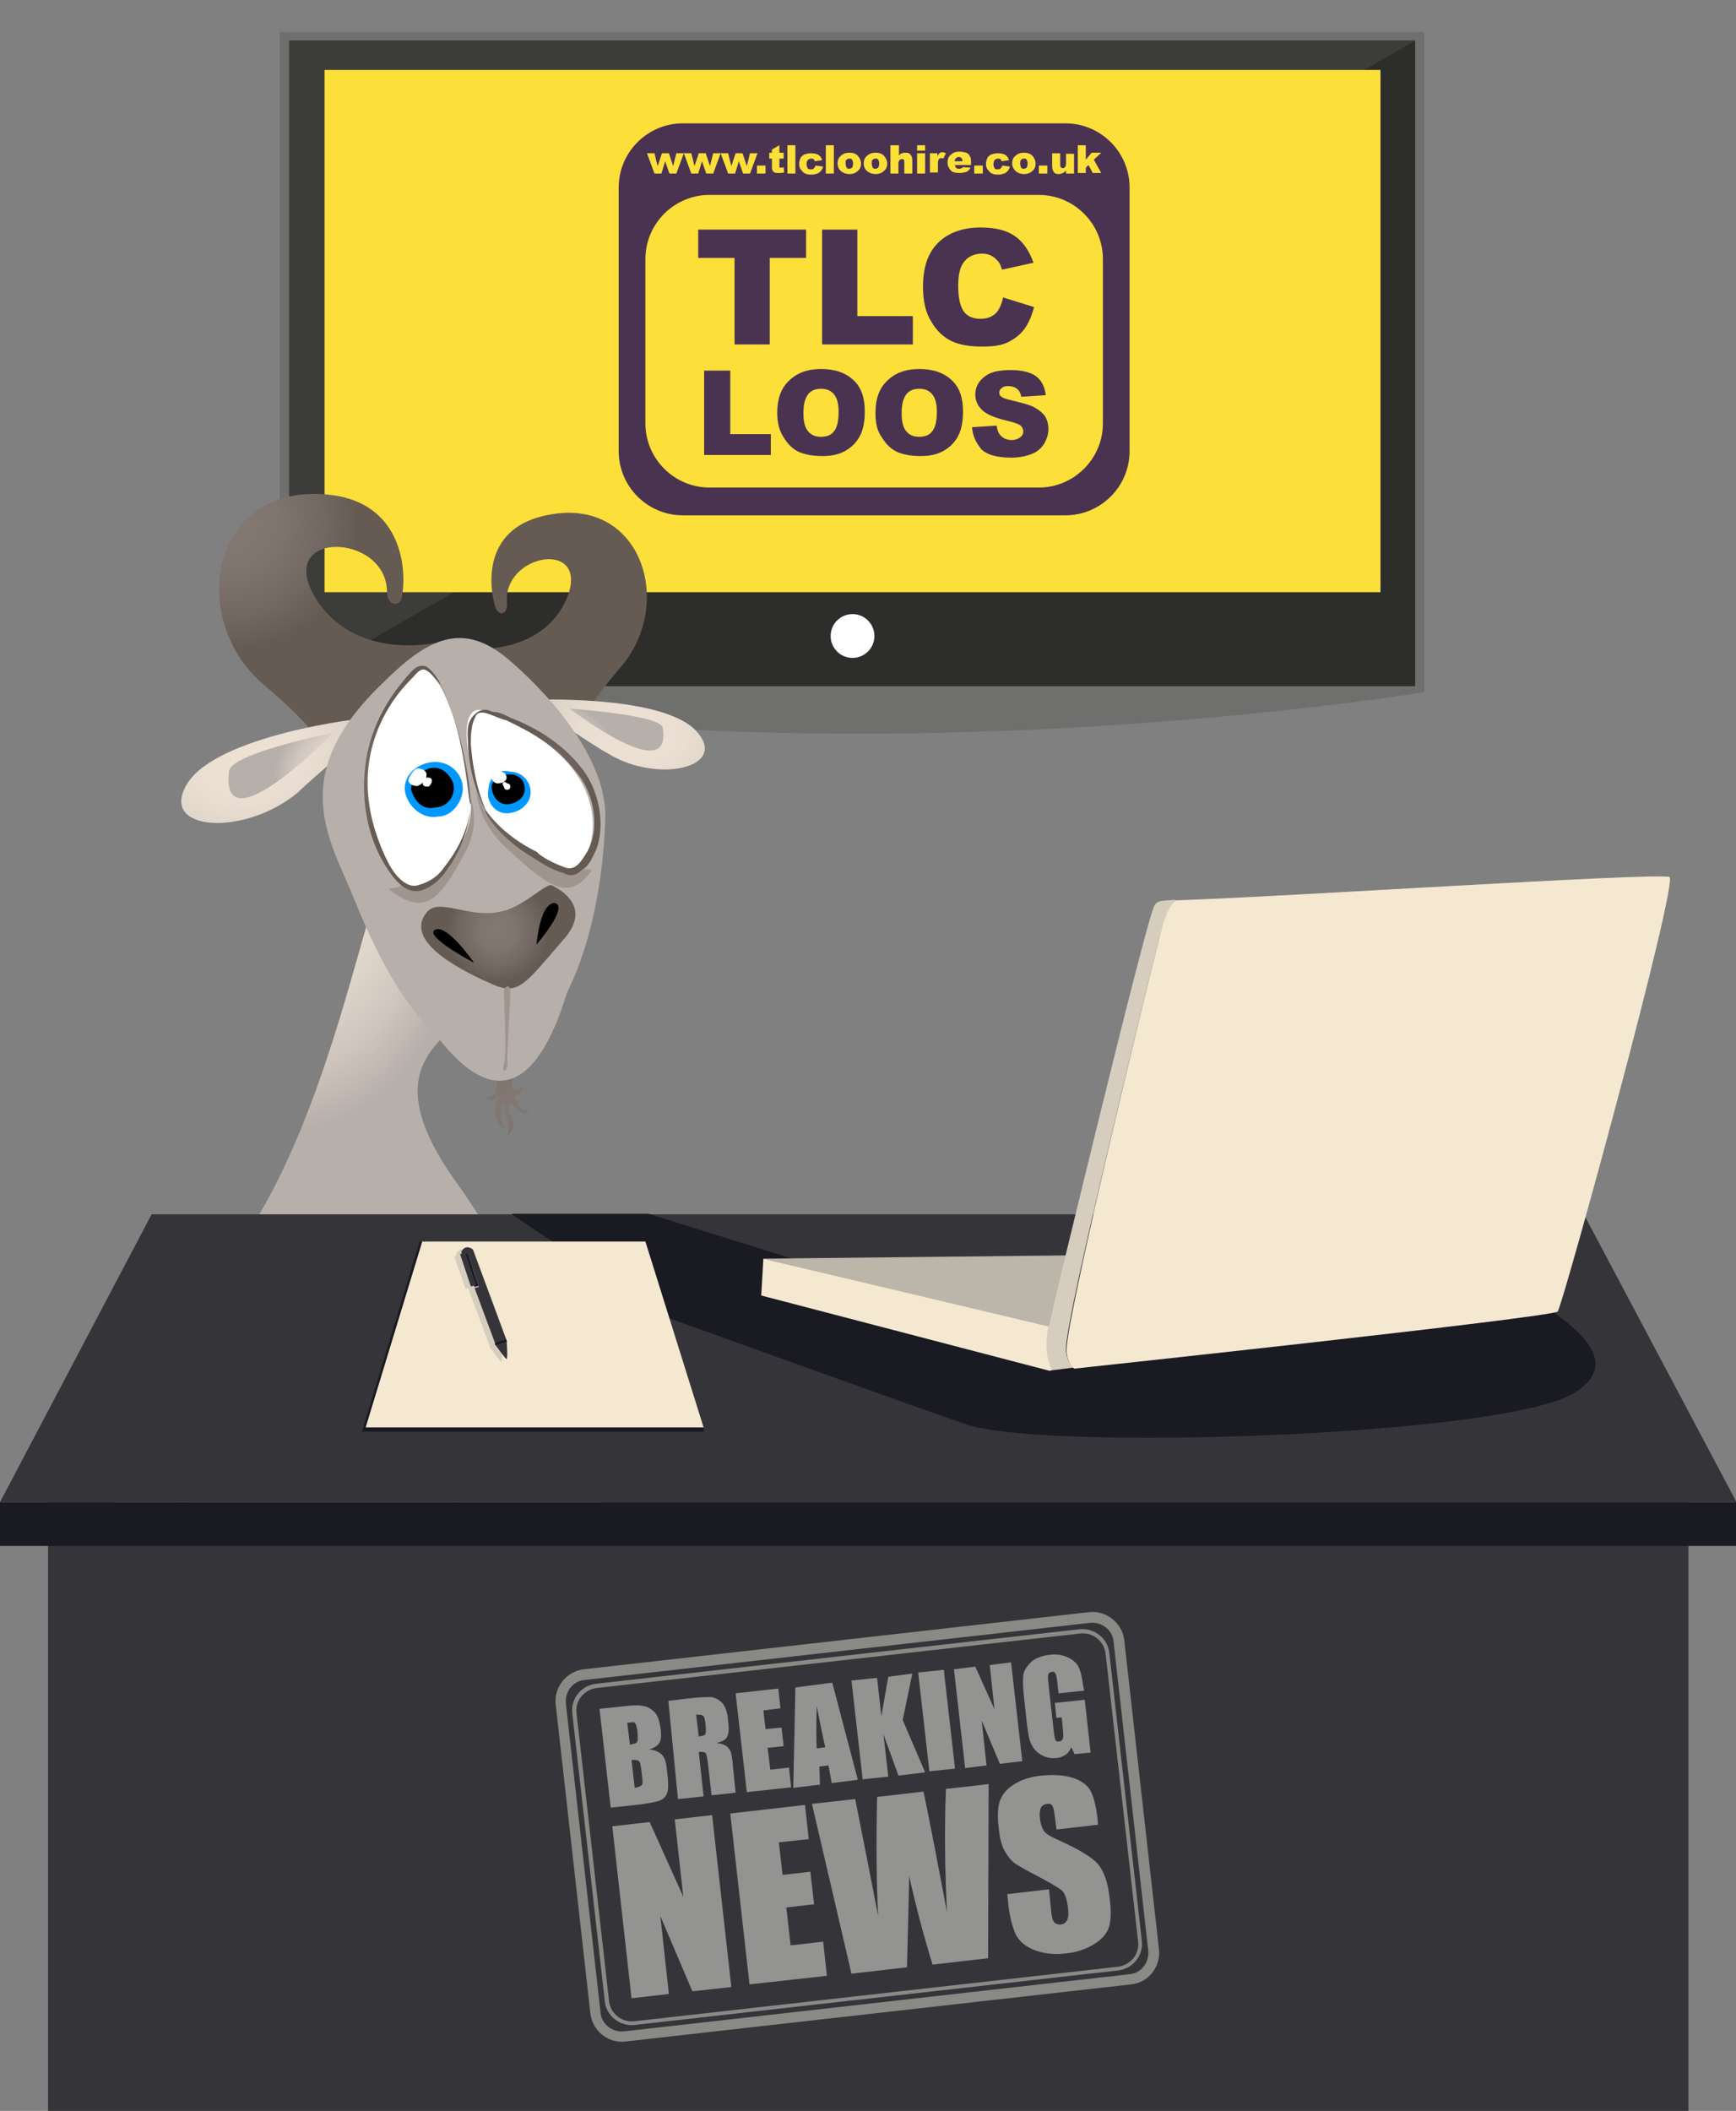
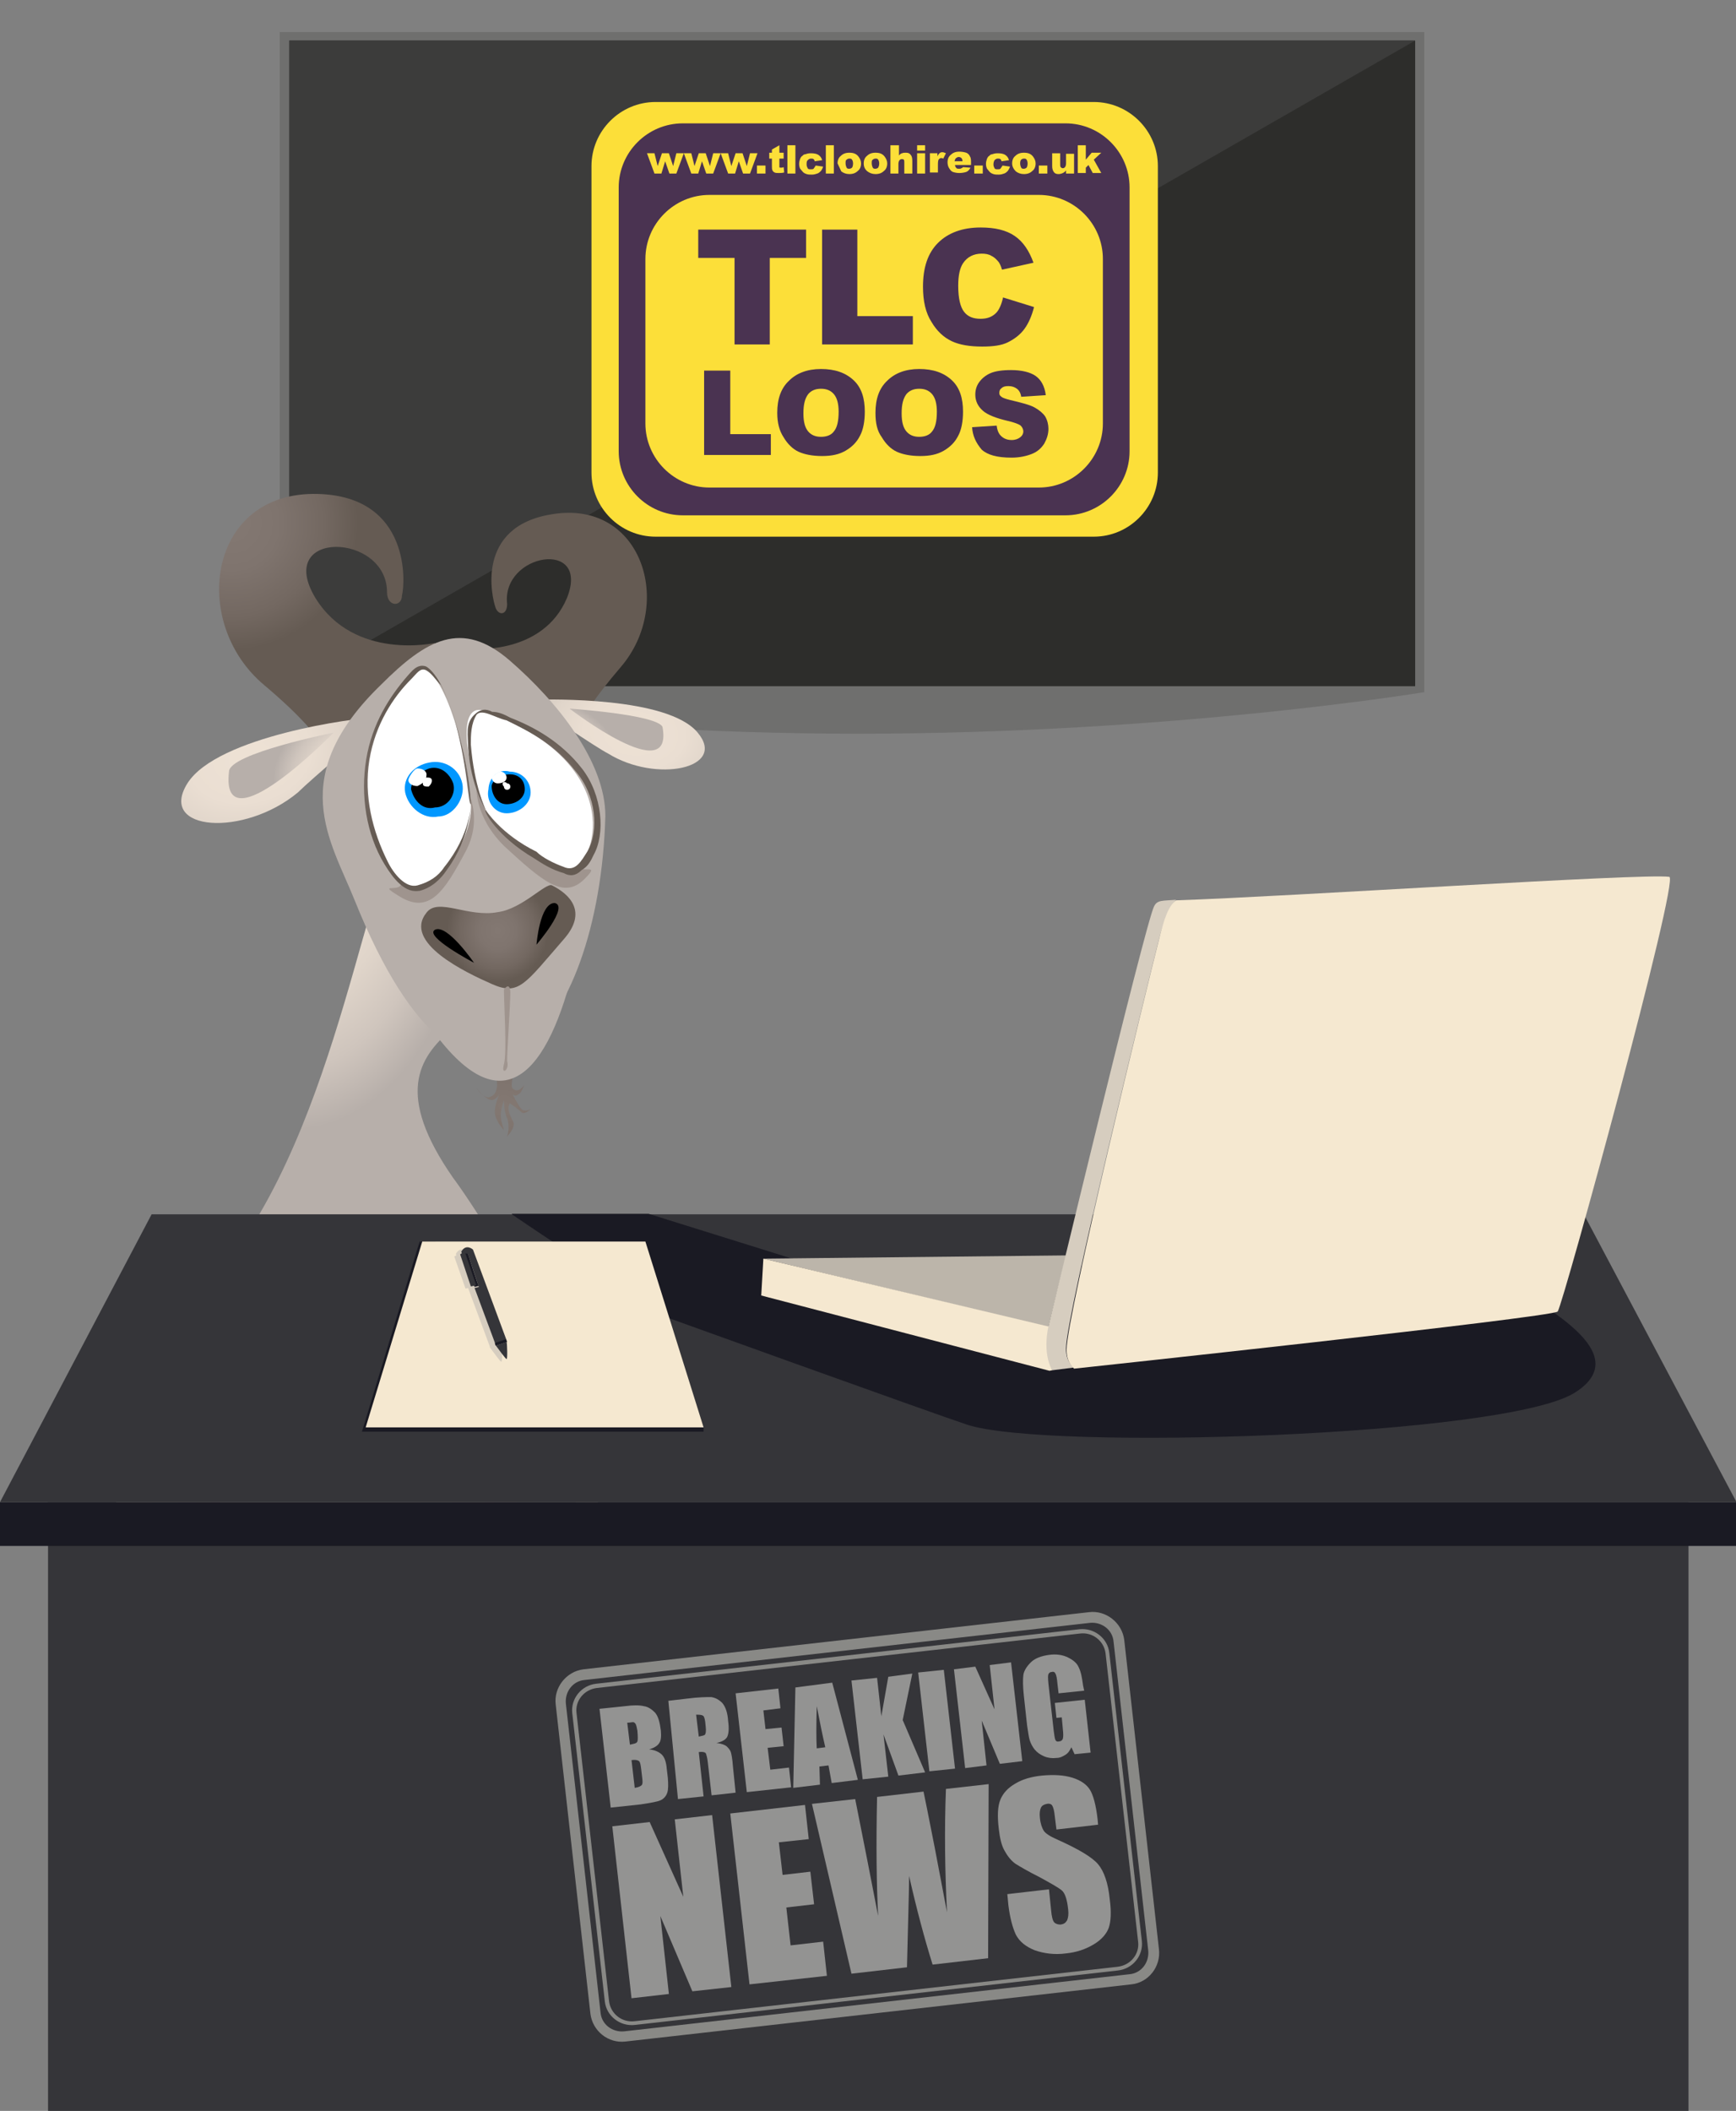
<svg xmlns="http://www.w3.org/2000/svg" version="1.1" id="Layer_1" x="0px" y="0px" viewBox="159.4 126 325.2 395.3" style="enable-background:new 159.4 126 325.2 395.3;" xml:space="preserve">
  <rect x="159.4" y="126" width="325.2" height="395.3" fill="#808080" stroke="none" />
  <style type="text/css">
	.st0{fill:#6F6F6E;}
	.st1{fill:#2D2D2B;}
	.st2{fill:#3C3C3B;}
	.st3{fill:#FCDF38;}
	.st4{fill:#FFFFFF;}
	.st5{fill:url(#SVGID_1_);}
	.st6{fill:url(#SVGID_2_);}
	.st7{fill:url(#SVGID_3_);}
	.st8{fill:url(#SVGID_4_);}
	.st9{fill:url(#SVGID_5_);}
	.st10{fill:url(#SVGID_6_);}
	.st11{fill:url(#SVGID_7_);}
	.st12{fill:url(#SVGID_8_);}
	.st13{fill:#9F948E;}
	.st14{fill:url(#SVGID_9_);}
	.st15{fill:url(#SVGID_10_);}
	.st16{fill:url(#SVGID_11_);}
	.st17{fill:url(#SVGID_12_);}
	.st18{fill:url(#SVGID_13_);}
	.st19{fill:url(#SVGID_14_);}
	.st20{fill:url(#SVGID_15_);}
	.st21{fill:url(#SVGID_16_);}
	.st22{fill:url(#SVGID_17_);}
	.st23{fill:url(#SVGID_18_);}
	.st24{fill:url(#SVGID_19_);}
	.st25{fill:url(#SVGID_20_);}
	.st26{fill:url(#SVGID_21_);}
	.st27{fill:url(#SVGID_22_);}
	.st28{fill:url(#SVGID_23_);}
	.st29{fill:url(#SVGID_24_);}
	.st30{fill:url(#SVGID_25_);}
	.st31{fill:none;}
	.st32{fill:url(#SVGID_26_);}
	.st33{fill:url(#SVGID_27_);}
	.st34{fill:url(#SVGID_28_);}
	.st35{fill:#0097FF;}
	.st36{fill:#353539;}
	.st37{fill:#1A1A23;}
	.st38{fill:#BCB5AA;}
	.st39{fill:#F5E8D0;}
	.st40{fill:#D6CDBF;}
	.st41{fill:#FCDF39;}
	.st42{fill:#4A3351;}
	.st43{fill:#939392;}
	.st44{fill:#898986;}
</style>
  <g>
    <g>
      <g>
        <g>
          <g>
            <path class="st0" d="M426.3,255.6c0,0-47.1,7.8-106.3,7.8c-56.4,0-108.2-7.8-108.2-7.8V132h214.4V255.6z" />
            <rect x="213.6" y="133.6" class="st1" width="210.9" height="120.9" />
            <polygon class="st2" points="213.6,254.6 213.6,133.6 424.5,133.6      " />
-             <rect x="220.2" y="139.1" class="st3" width="197.8" height="97.8" />
          </g>
-           <circle class="st4" cx="319.1" cy="245.1" r="4.1" />
        </g>
      </g>
    </g>
  </g>
  <g id="XMLID_255_">
</g>
  <g id="XMLID_323_">
</g>
  <g id="XMLID_324_">
</g>
  <g id="XMLID_325_">
</g>
  <g id="XMLID_326_">
</g>
  <g id="XMLID_327_">
</g>
  <g id="XMLID_328_">
</g>
  <g id="XMLID_329_">
</g>
  <g id="XMLID_330_">
</g>
  <g id="XMLID_331_">
</g>
  <g id="XMLID_332_">
</g>
  <g id="XMLID_333_">
</g>
  <g id="XMLID_334_">
</g>
  <g id="XMLID_335_">
</g>
  <g id="XMLID_336_">
</g>
  <g>
    <radialGradient id="SVGID_1_" cx="3904.016" cy="-2944.908" r="46.174" gradientTransform="matrix(0.458 3.500000e-002 -2.600000e-002 0.348 -1610.804 1221.255)" gradientUnits="userSpaceOnUse">
      <stop offset="1.600000e-002" style="stop-color:#837872" />
      <stop offset="0.287" style="stop-color:#7F746E" />
      <stop offset="0.573" style="stop-color:#736861" />
      <stop offset="0.78" style="stop-color:#655B53" />
    </radialGradient>
    <path class="st5" d="M256,325.3c0,0-1.1,3.9-0.6,4.5c1.1,1.1,2.2-0.6,2.2-0.6s-0.6,1.7-1.1,1.7c-0.6,0.6-1.1,0-1.1,0   s1.1,2.2,1.7,2.8c0.6,0.6,1.7,0,1.7,0s-1.1,1.1-1.7,0.6c-0.6-0.6-2.2-1.7-2.2-1.7c-0.6,1.1,0,2.2,0.6,3.4c0.6,1.1-1.1,2.8-1.1,2.8   s0.6-1.7,0-3.4c-0.6-1.1-0.6-3.4-0.6-3.4s-0.6,1.7-0.6,2.8s0.6,2.8,0.6,2.8s-1.7-1.7-1.7-3.4c0-1.7,1.1-3.9,1.1-3.9   s-0.6,1.7-1.7,1.7c-1.1,0-2.8-2.2-2.8-2.2s1.1,1.7,2.2,1.7c2.8-0.6,1.1-5,1.1-5L256,325.3L256,325.3z" />
    <radialGradient id="SVGID_2_" cx="1195.451" cy="814.804" r="30.385" gradientTransform="matrix(0.977 -0.215 0.215 0.977 -1140.361 -315.082)" gradientUnits="userSpaceOnUse">
      <stop offset="1.600000e-002" style="stop-color:#837872" />
      <stop offset="0.287" style="stop-color:#7F746E" />
      <stop offset="0.573" style="stop-color:#736861" />
      <stop offset="0.78" style="stop-color:#655B53" />
    </radialGradient>
    <path class="st6" d="M240.9,246.4c0,0-15.1,3.4-22.4-8.4c-7.8-12.9,13.4-12.3,13.4-1.1c0,2.8,2.8,2.8,2.8,0.6   c0.6-2.2,1.7-18.5-15.7-19c-20.7-0.6-24.1,24.1-10.1,35.8c14,11.8,10.1,13.4,15.7,14C230.3,269.9,240.9,246.4,240.9,246.4   L240.9,246.4z" />
    <radialGradient id="SVGID_3_" cx="-4908.492" cy="4262.659" r="34.114" gradientTransform="matrix(-0.21 0.85 1.115 2.300000e-002 -5577.333 4342.063)" gradientUnits="userSpaceOnUse">
      <stop offset="6.600000e-002" style="stop-color:#EDE1D4" />
      <stop offset="0.292" style="stop-color:#EADED2" />
      <stop offset="0.473" style="stop-color:#E0D5CA" />
      <stop offset="0.639" style="stop-color:#CFC5BD" />
      <stop offset="0.795" style="stop-color:#B7AFAA" />
      <stop offset="0.797" style="stop-color:#B7AFAA" />
    </radialGradient>
    <path class="st7" d="M229.2,260.4c-2.8,0-29.1,3.4-34.7,12.3c-5.6,9,10.6,10.1,20.7,1.7c2.2-2.2,14-12.3,14-12.3V260.4z" />
    <radialGradient id="SVGID_4_" cx="-4906.83" cy="4283.061" r="20.049" gradientTransform="matrix(-0.21 0.85 1.115 2.300000e-002 -5577.333 4342.063)" gradientUnits="userSpaceOnUse">
      <stop offset="6.600000e-002" style="stop-color:#EDE1D4" />
      <stop offset="0.292" style="stop-color:#EADED2" />
      <stop offset="0.473" style="stop-color:#E0D5CA" />
      <stop offset="0.639" style="stop-color:#CFC5BD" />
      <stop offset="0.795" style="stop-color:#B7AFAA" />
      <stop offset="0.797" style="stop-color:#B7AFAA" />
    </radialGradient>
    <path class="st8" d="M221.9,263.2c0,0-19.6,3.9-19.6,7.3C200.6,285,221.9,263.2,221.9,263.2z" />
    <radialGradient id="SVGID_5_" cx="-4279.314" cy="15469.676" r="25.15" gradientTransform="matrix(-0.998 -6.900000e-002 6.900000e-002 -0.998 -3988.965 -107.544)" gradientUnits="userSpaceOnUse">
      <stop offset="1.600000e-002" style="stop-color:#837872" />
      <stop offset="0.287" style="stop-color:#7F746E" />
      <stop offset="0.573" style="stop-color:#736861" />
      <stop offset="0.78" style="stop-color:#655B53" />
    </radialGradient>
    <path class="st9" d="M248.2,247.5c0,0,12.9,1.1,17.4-9.5c4.5-11.2-12.3-8.4-11.2,1.1c0,2.2-1.7,2.2-2.2,0.6   c-0.6-1.7-3.9-15.1,10.6-17.4c16.8-2.8,23,16.8,12.9,28.6c-10.1,11.8-6.7,11.8-11.2,13.4C259.4,265.4,248.2,247.5,248.2,247.5   L248.2,247.5z" />
    <radialGradient id="SVGID_6_" cx="-4295.464" cy="-566.869" r="28.23" gradientTransform="matrix(0.333 0.81 -1.1 0.187 1085.008 3848.664)" gradientUnits="userSpaceOnUse">
      <stop offset="6.600000e-002" style="stop-color:#EDE1D4" />
      <stop offset="0.292" style="stop-color:#EADED2" />
      <stop offset="0.473" style="stop-color:#E0D5CA" />
      <stop offset="0.639" style="stop-color:#CFC5BD" />
      <stop offset="0.795" style="stop-color:#B7AFAA" />
      <stop offset="0.797" style="stop-color:#B7AFAA" />
    </radialGradient>
    <path class="st10" d="M259.9,257c2.2,0,24.6-0.6,30.2,6.2c5.6,6.7-7.8,9.5-16.8,3.9c-2.2-1.1-12.9-8.4-12.9-8.4L259.9,257   L259.9,257z" />
    <radialGradient id="SVGID_7_" cx="-4294.086" cy="-549.982" r="16.595" gradientTransform="matrix(0.333 0.81 -1.1 0.187 1085.008 3848.664)" gradientUnits="userSpaceOnUse">
      <stop offset="6.600000e-002" style="stop-color:#EDE1D4" />
      <stop offset="0.292" style="stop-color:#EADED2" />
      <stop offset="0.473" style="stop-color:#E0D5CA" />
      <stop offset="0.639" style="stop-color:#CFC5BD" />
      <stop offset="0.795" style="stop-color:#B7AFAA" />
      <stop offset="0.797" style="stop-color:#B7AFAA" />
    </radialGradient>
    <path class="st11" d="M266.1,258.7c0,0,16.2,1.1,17.4,3.4C285.7,273.8,266.1,258.7,266.1,258.7z" />
    <radialGradient id="SVGID_8_" cx="-5726.848" cy="442.151" r="78.11" gradientTransform="matrix(-1 0 0 1 -5500.761 11.4)" gradientUnits="userSpaceOnUse">
      <stop offset="1.600000e-002" style="stop-color:#837872" />
      <stop offset="0.287" style="stop-color:#7F746E" />
      <stop offset="0.573" style="stop-color:#736861" />
      <stop offset="0.78" style="stop-color:#655B53" />
    </radialGradient>
    <path class="st12" d="M206.2,497.2c-2.8,6.7-19,19-9.5,21.3c9.5,2.2,12.3-11.2,12.3-11.2s-4.5,14.6,9,12.3   c13.4-2.8-3.9-22.4-3.9-22.4H206.2L206.2,497.2z" />
    <path class="st13" d="M207.9,492.2c-6.2,7.8-13.4,16.2,1.1,15.1s11.2-6.2,7.8-14.6C214,484.3,207.9,492.2,207.9,492.2L207.9,492.2z   " />
    <radialGradient id="SVGID_9_" cx="-5726.839" cy="442.145" r="78.115" gradientTransform="matrix(-1 0 0 1 -5500.761 11.4)" gradientUnits="userSpaceOnUse">
      <stop offset="1.600000e-002" style="stop-color:#837872" />
      <stop offset="0.287" style="stop-color:#7F746E" />
      <stop offset="0.573" style="stop-color:#736861" />
      <stop offset="0.78" style="stop-color:#655B53" />
    </radialGradient>
    <path class="st14" d="M238.1,496.7c0,6.7-11.8,19.6-0.6,21.3c11.2,1.7,8.4-11.8,8.4-11.8s2.2,14.6,15.7,11.2   c13.4-3.9-15.1-21.3-15.1-21.3L238.1,496.7z" />
    <path class="st13" d="M237.6,491.6c-2.8,7.8-6.7,16.8,8.4,14.6c15.1-2.2,9-6.7,1.7-14.6C240.4,483.8,237.6,491.6,237.6,491.6z" />
    <radialGradient id="SVGID_10_" cx="-4488.8" cy="6996.313" r="37.686" gradientTransform="matrix(-0.164 0.593 0.45 7.200000e-002 -3632.57 2614.882)" gradientUnits="userSpaceOnUse">
      <stop offset="1.600000e-002" style="stop-color:#837872" />
      <stop offset="0.287" style="stop-color:#7F746E" />
      <stop offset="0.573" style="stop-color:#736861" />
      <stop offset="0.78" style="stop-color:#655B53" />
    </radialGradient>
    <path class="st15" d="M260.5,426.1c0,11.8-11.8,20.7-11.2,24.1c0,1.7,3.4,5,5.6,4.5c4.5-0.6,10.1-10.1,11.2-15.7   C267.8,427.2,260.5,422.7,260.5,426.1z" />
    <radialGradient id="SVGID_11_" cx="-2766.365" cy="7009.333" r="41.409" gradientTransform="matrix(-2.700000e-002 0.633 0.52 -0.108 -3467.213 2989.797)" gradientUnits="userSpaceOnUse">
      <stop offset="1.600000e-002" style="stop-color:#837872" />
      <stop offset="0.287" style="stop-color:#7F746E" />
      <stop offset="0.573" style="stop-color:#736861" />
      <stop offset="0.78" style="stop-color:#655B53" />
    </radialGradient>
    <path class="st16" d="M261.1,427.8c1.7,3.4-1.1,18.5-2.8,18.5c-1.1,0-4.5,5.6-3.4,8.4c0.6,1.7,5,3.4,7.3,2.2   c4.5-2.2,8.4-13.4,8.4-19.6C270,425.5,259.9,424.4,261.1,427.8L261.1,427.8z" />
    <radialGradient id="SVGID_12_" cx="-1531.94" cy="8298.27" r="74.918" gradientTransform="matrix(7.000000e-002 0.492 0.42 -0.197 -3106.626 2843.503)" gradientUnits="userSpaceOnUse">
      <stop offset="1.600000e-002" style="stop-color:#837872" />
      <stop offset="0.287" style="stop-color:#7F746E" />
      <stop offset="0.573" style="stop-color:#736861" />
      <stop offset="0.78" style="stop-color:#655B53" />
    </radialGradient>
    <path class="st17" d="M265,432.8c1.7,2.2,1.7,14.6,0,15.1c-1.1,0.6-2.8,5-1.7,7.3c1.1,1.1,4.5,1.7,6.2,0c3.4-2.8,5-12.3,3.9-16.8   C271.7,429.5,263.3,430.6,265,432.8z" />
    <radialGradient id="SVGID_13_" cx="1918.821" cy="-62.436" r="156.029" gradientTransform="matrix(0.717 -1.200000e-002 -2.000000e-002 0.68 -1061.035 430.554)" gradientUnits="userSpaceOnUse">
      <stop offset="6.600000e-002" style="stop-color:#EDE1D4" />
      <stop offset="0.292" style="stop-color:#EADED2" />
      <stop offset="0.473" style="stop-color:#E0D5CA" />
      <stop offset="0.639" style="stop-color:#CFC5BD" />
      <stop offset="0.795" style="stop-color:#B7AFAA" />
      <stop offset="0.797" style="stop-color:#B7AFAA" />
    </radialGradient>
    <path class="st18" d="M248.8,354.4l0.6,37c12.9,11.8,5.6,34.2,3.9,45.4c-1.7,10.1,1.1,14.6,8.4,14.6   C291.9,450.2,263.3,373.5,248.8,354.4L248.8,354.4z" />
    <radialGradient id="SVGID_14_" cx="-6680.091" cy="1077.085" r="30.827" gradientTransform="matrix(-0.638 0.148 0.148 0.632 -4132.741 750.117)" gradientUnits="userSpaceOnUse">
      <stop offset="1.600000e-002" style="stop-color:#837872" />
      <stop offset="0.287" style="stop-color:#7F746E" />
      <stop offset="0.573" style="stop-color:#736861" />
      <stop offset="0.78" style="stop-color:#655B53" />
    </radialGradient>
    <path class="st19" d="M278.4,437.9c1.7,3.9-0.6,8.4-3.9,7.3c-2.8-1.1-1.7-3.9-2.8-5C270,435.1,274.5,428.3,278.4,437.9z" />
    <radialGradient id="SVGID_15_" cx="-5283.907" cy="177.871" r="51.258" gradientTransform="matrix(-1.137 -8.000000e-002 -9.600000e-002 0.956 -5694.166 -118.188)" gradientUnits="userSpaceOnUse">
      <stop offset="1.600000e-002" style="stop-color:#837872" />
      <stop offset="0.287" style="stop-color:#7F746E" />
      <stop offset="0.573" style="stop-color:#736861" />
      <stop offset="0.78" style="stop-color:#655B53" />
    </radialGradient>
    <path class="st20" d="M261.1,435.6c5,0.6,9.5,0,10.1,4.5c0.6,6.2-3.9,10.6-10.6,10.6C252.1,450.7,261.1,435.6,261.1,435.6   L261.1,435.6z" />
    <radialGradient id="SVGID_16_" cx="4304.05" cy="25.831" r="87.796" gradientTransform="matrix(0.516 0 0 0.855 -2006.627 255.795)" gradientUnits="userSpaceOnUse">
      <stop offset="6.600000e-002" style="stop-color:#EDE1D4" />
      <stop offset="0.292" style="stop-color:#EADED2" />
      <stop offset="0.473" style="stop-color:#E0D5CA" />
      <stop offset="0.639" style="stop-color:#CFC5BD" />
      <stop offset="0.795" style="stop-color:#B7AFAA" />
      <stop offset="0.797" style="stop-color:#B7AFAA" />
    </radialGradient>
    <path class="st21" d="M204.5,358.9c20.7-30.2,24.6-78.9,33.6-82.3c1.7-0.6,16.8,21.3,17.4,23c6.2,19.6-33,15.7-11.2,47   c1.7,2.2,16.2,23,12.3,26.9c-8.4,10.1-30.2-2.2-39.2-6.2C207.9,364.5,204.5,358.9,204.5,358.9L204.5,358.9z" />
    <path class="st13" d="M210.7,467.5c1.7,2.8,7.8,16.2,1.7,22.4c-2.2,2.8-7.3,12.9,2.2,6.2c9.5-6.7,6.7-11.8,5.6-15.1   C219.1,477.6,210.7,467.5,210.7,467.5z M250.4,460.3c-1.7,2.8-11.2,20.2-3.9,29.7c2.2,2.8,6.2,12.3-3.4,5.6   c-9.5-6.7-6.7-9.5-5-12.9C239.2,478.7,250.4,460.3,250.4,460.3z" />
-     <path class="st13" d="M200,389.2c-7.3-5.6-23.5,48.7,21.3,96.3c2.2-17.4-5.6-30.2,7.8-30.2c14,0,6.7,14,9,30.2   c43.1-43.7,29.1-94.1,23-92.4C259.4,393.1,200,389.2,200,389.2L200,389.2z" />
    <radialGradient id="SVGID_17_" cx="-9135.272" cy="-522.625" r="143.068" gradientTransform="matrix(-0.473 0 0 0.535 -4101.672 724.509)" gradientUnits="userSpaceOnUse">
      <stop offset="6.600000e-002" style="stop-color:#EDE1D4" />
      <stop offset="0.292" style="stop-color:#EADED2" />
      <stop offset="0.473" style="stop-color:#E0D5CA" />
      <stop offset="0.639" style="stop-color:#CFC5BD" />
      <stop offset="0.795" style="stop-color:#B7AFAA" />
      <stop offset="0.797" style="stop-color:#B7AFAA" />
    </radialGradient>
    <path class="st22" d="M221.3,347.7c-12.3,8.4-28,32.5-29.1,54.9c-0.6,11.8,7.8,53.2,35.8,53.2c31.4,0.6,43.1-38.1,38.1-58.2   C259.9,370.7,244.3,332,221.3,347.7z" />
    <radialGradient id="SVGID_18_" cx="-7419.621" cy="-438.68" r="159.78" gradientTransform="matrix(-0.652 -6.500000e-002 -4.700000e-002 0.718 -4728.951 230.588)" gradientUnits="userSpaceOnUse">
      <stop offset="6.600000e-002" style="stop-color:#EDE1D4" />
      <stop offset="0.292" style="stop-color:#EADED2" />
      <stop offset="0.473" style="stop-color:#E0D5CA" />
      <stop offset="0.639" style="stop-color:#CFC5BD" />
      <stop offset="0.795" style="stop-color:#B7AFAA" />
      <stop offset="0.797" style="stop-color:#B7AFAA" />
    </radialGradient>
    <path class="st23" d="M214.6,347.2c0,0,14-4.5-3.9,30.2c-9.5,17.9-15.1,34.7-5,59.9c3.9,10.1-12.9,20.2-17.4,15.1   C172,431.7,177.6,384.1,214.6,347.2L214.6,347.2z" />
    <radialGradient id="SVGID_19_" cx="3468.621" cy="1706.626" r="32.429" gradientTransform="matrix(0.535 -0.242 0.155 0.75 -1890.327 15.68)" gradientUnits="userSpaceOnUse">
      <stop offset="1.600000e-002" style="stop-color:#837872" />
      <stop offset="0.287" style="stop-color:#7F746E" />
      <stop offset="0.573" style="stop-color:#736861" />
      <stop offset="0.78" style="stop-color:#655B53" />
    </radialGradient>
    <path class="st24" d="M200.6,444.6c0.6-0.6,5.6-5,9.5-3.4c3.9,1.7,6.2,4.5,3.9,8.4c-2.2,3.9-5.6,0-5.6-0.6   c-0.6-0.6-2.8,1.1-2.8,1.1L200.6,444.6z" />
    <radialGradient id="SVGID_20_" cx="-4473.688" cy="-1759.958" r="37.294" gradientTransform="matrix(-4.200000e-002 0.895 -0.833 -0.276 -1473.805 4002.138)" gradientUnits="userSpaceOnUse">
      <stop offset="1.600000e-002" style="stop-color:#837872" />
      <stop offset="0.287" style="stop-color:#7F746E" />
      <stop offset="0.573" style="stop-color:#736861" />
      <stop offset="0.78" style="stop-color:#655B53" />
    </radialGradient>
    <path class="st25" d="M196.7,449.1c0.6,3.4,1.1,6.2,1.7,6.2c1.1,0,3.9,5,2.2,7.3c-0.6,1.1-5,2.2-6.7,0.6c-2.8-1.7-4.5-6.2-5.6-10.6   C187.7,450.7,196.1,445.7,196.7,449.1z" />
    <radialGradient id="SVGID_21_" cx="-3409.894" cy="-1526.155" r="39.976" gradientTransform="matrix(0.167 1.13 -1.005 -0.1 -766.123 4198.43)" gradientUnits="userSpaceOnUse">
      <stop offset="1.600000e-002" style="stop-color:#837872" />
      <stop offset="0.287" style="stop-color:#7F746E" />
      <stop offset="0.573" style="stop-color:#736861" />
      <stop offset="0.78" style="stop-color:#655B53" />
    </radialGradient>
    <path class="st26" d="M200.6,446.3c1.1,2.8,3.4,5.6,4.5,5.6c1.7,0,5.6,5,4.5,8.4c-0.6,1.7-5,3.9-7.8,2.8c-3.4-1.7-7.3-6.7-9-12.3   c-1.1-2.2,2.2-3.4,2.2-5C194.4,445.1,199.5,442.9,200.6,446.3z" />
    <radialGradient id="SVGID_22_" cx="-2499.854" cy="-2104.376" r="32.849" gradientTransform="matrix(0.418 1.032 -0.84 0.21 -523.903 3490.195)" gradientUnits="userSpaceOnUse">
      <stop offset="1.600000e-002" style="stop-color:#837872" />
      <stop offset="0.287" style="stop-color:#7F746E" />
      <stop offset="0.573" style="stop-color:#736861" />
      <stop offset="0.78" style="stop-color:#655B53" />
    </radialGradient>
    <path class="st27" d="M203.4,444c3.9,6.2,11.2,6.7,11.2,9.5c0,1.7-2.8,5.6-5.6,5c-3.4-0.6-7.8-5-10.6-9.5   C197.8,447.4,202.8,442.3,203.4,444z" />
    <radialGradient id="SVGID_23_" cx="769.688" cy="-172.719" r="112.772" gradientTransform="matrix(0.913 0.188 -0.165 1.037 -598.566 432.105)" gradientUnits="userSpaceOnUse">
      <stop offset="6.600000e-002" style="stop-color:#EDE1D4" />
      <stop offset="0.292" style="stop-color:#EADED2" />
      <stop offset="0.473" style="stop-color:#E0D5CA" />
      <stop offset="0.639" style="stop-color:#CFC5BD" />
      <stop offset="0.795" style="stop-color:#B7AFAA" />
      <stop offset="0.797" style="stop-color:#B7AFAA" />
    </radialGradient>
    <path class="st28" d="M204.5,436.2c-2.2,3.9-14,11.2-20.2,9.5c0.6,3.4,1.7,6.2,2.2,8.4c6.7,15.1,30.2,5,23.5-9   C209,440.7,208.4,439.5,204.5,436.2L204.5,436.2z" />
    <radialGradient id="SVGID_24_" cx="-6187.666" cy="22830.902" r="44.153" gradientTransform="matrix(-0.915 0.403 -0.403 -0.915 -6193.266 958.621)" gradientUnits="userSpaceOnUse">
      <stop offset="6.600000e-002" style="stop-color:#EDE1D4" />
      <stop offset="0.292" style="stop-color:#EADED2" />
      <stop offset="0.473" style="stop-color:#E0D5CA" />
      <stop offset="0.639" style="stop-color:#CFC5BD" />
      <stop offset="0.795" style="stop-color:#B7AFAA" />
      <stop offset="0.797" style="stop-color:#B7AFAA" />
    </radialGradient>
    <path class="st29" d="M225.8,294.5c-4.5-11.2-12.9-23,5-40.3c8.4-8.4,15.1-12.3,24.1-4.5c9,7.8,17.9,19,17.9,29.1   C271.7,319.7,247.6,348.8,225.8,294.5z" />
    <radialGradient id="SVGID_25_" cx="-6157.075" cy="22838.234" r="88.154" gradientTransform="matrix(-0.915 0.403 -0.403 -0.915 -6193.266 958.621)" gradientUnits="userSpaceOnUse">
      <stop offset="6.600000e-002" style="stop-color:#EDE1D4" />
      <stop offset="0.292" style="stop-color:#EADED2" />
      <stop offset="0.473" style="stop-color:#E0D5CA" />
      <stop offset="0.639" style="stop-color:#CFC5BD" />
      <stop offset="0.795" style="stop-color:#B7AFAA" />
      <stop offset="0.797" style="stop-color:#B7AFAA" />
    </radialGradient>
    <path class="st30" d="M238.7,296.8c2.8-3.9,8.4,2.8,13.4,2.2c6.2-0.6,12.3-7.8,14.6-2.2c1.1,2.2,0,10.6-1.1,15.1   c-5.6,18.5-15.1,25.2-29.7,0C234.2,309.1,236.4,299.6,238.7,296.8z" />
    <path class="st13" d="M248.8,271c0,0-1.7,6.7,5,13.4c7.3,6.7,11.2,10.1,15.1,6.2c3.9-3.9-2.8,0.6-1.1-4.5   C269.5,281.1,248.8,271,248.8,271z M246,272.1c0,0,4.5,6.2,0.6,13.4c-3.9,7.3-6.7,11.8-12.3,8.4s2.8,0.6-0.6-4.5   C229.7,285,246,272.1,246,272.1z" />
    <path class="st4" d="M250.4,277.7c2.2,5,14,12.3,16.2,11.2c5-2.2,9.5-20.2-16.2-29.7C244.8,257,246.5,268.8,250.4,277.7z" />
    <g>
      <path class="st31" d="M250.4,277.7c2.2,5,14,12.3,16.2,11.2c5-2.2,9.5-20.2-16.2-29.7C244.8,257,246.5,268.8,250.4,277.7z" />
      <radialGradient id="SVGID_26_" cx="989.019" cy="262.438" r="14.098" gradientTransform="matrix(1 0 0 1 -730.11 11.4)" gradientUnits="userSpaceOnUse">
        <stop offset="1.600000e-002" style="stop-color:#837872" />
        <stop offset="0.287" style="stop-color:#7F746E" />
        <stop offset="0.573" style="stop-color:#736861" />
        <stop offset="0.78" style="stop-color:#655B53" />
      </radialGradient>
      <path class="st32" d="M250.4,277.7c0,0-2.2-4.5-2.8-12.3c0-1.7,0-3.9,1.1-5.6c1.1-1.1,3.4,0.6,5.6,1.1c4.5,2.2,9,4.5,12.9,9.5    c3.9,4.5,4.5,11.2,2.2,15.1c-1.1,1.7-2.2,3.9-4.5,2.8c-1.7-0.6-3.9-1.7-5-2.8C253.2,282.2,250.4,277.7,250.4,277.7    c-0.6,0,2.2,5,9,9c1.7,1.1,3.4,2.2,5.6,2.8c1.1,0.6,2.2,0.6,3.4-0.6c1.1-0.6,1.7-1.7,2.2-2.8c2.2-3.9,1.7-11.2-2.2-16.2    c-3.9-5-9-7.8-13.4-9.5c-1.1-0.6-2.2-1.1-3.4-1.1c-1.1-0.6-2.2-0.6-3.4,0.6c-1.7,1.7-1.1,3.9-1.1,6.2    C247.6,273.3,250.4,277.7,250.4,277.7L250.4,277.7z" />
    </g>
    <path class="st4" d="M247.6,276.6c0.6,6.2-6.7,16.8-10.6,16.2c-6.7-1.1-16.8-24.6,0-40.9C241.5,247.5,247.1,266.5,247.6,276.6z" />
    <g>
      <path class="st31" d="M247.6,276.6c0.6,6.2-6.7,16.8-10.6,16.2c-6.7-1.1-16.8-24.6,0-40.9C241.5,247.5,247.1,266.5,247.6,276.6z" />
      <radialGradient id="SVGID_27_" cx="967.38" cy="260.215" r="16.696" gradientTransform="matrix(1 0 0 1 -730.11 11.4)" gradientUnits="userSpaceOnUse">
        <stop offset="1.600000e-002" style="stop-color:#837872" />
        <stop offset="0.287" style="stop-color:#7F746E" />
        <stop offset="0.573" style="stop-color:#736861" />
        <stop offset="0.78" style="stop-color:#655B53" />
      </radialGradient>
      <path class="st33" d="M247.6,276.6c0,0,0-5.6-2.8-15.1c-0.6-2.2-1.7-5-2.8-7.3c-0.6-1.1-1.7-2.8-2.8-3.4c-1.7-0.6-2.8,1.1-3.4,1.7    c-3.4,3.9-6.7,9-7.8,15.7c-1.1,6.7,0,14,3.4,19.6c1.7,2.8,3.9,5.6,6.7,5c2.2-0.6,3.9-2.2,5-3.9    C247.6,282.8,247.6,276.6,247.6,276.6s0,5.6-5,11.8c-1.1,1.7-2.8,2.8-5,3.4c-2.2,0.6-4.5-2.2-5.6-4.5c-2.8-5.6-4.5-12.3-3.4-19    c1.1-6.7,4.5-11.8,7.8-15.1c1.1-1.1,1.7-2.2,2.8-1.7c1.1,0.6,1.7,1.7,2.8,2.8c1.1,2.2,2.2,5,2.8,7.3    C247.1,270.5,247.1,276.6,247.6,276.6L247.6,276.6z" />
    </g>
    <radialGradient id="SVGID_28_" cx="-6165.529" cy="-1996.072" r="12.153" gradientTransform="matrix(-0.915 0.403 -0.403 -0.915 -6193.266 958.621)" gradientUnits="userSpaceOnUse">
      <stop offset="1.600000e-002" style="stop-color:#837872" />
      <stop offset="0.287" style="stop-color:#7F746E" />
      <stop offset="0.573" style="stop-color:#736861" />
      <stop offset="0.78" style="stop-color:#655B53" />
    </radialGradient>
    <path class="st34" d="M252.7,296.8c4.5-0.6,9-5.6,10.1-5c3.4,1.7,6.7,5,2.2,10.1c-7.3,8.4-8.4,10.6-13.4,8.4   c-5-2.2-16.8-7.8-12.3-13.4C241.5,294,247.1,297.9,252.7,296.8z" />
    <path d="M248.2,306.3c0,0-5-7.3-7.3-6.2C238.7,301.3,248.2,306.3,248.2,306.3z M259.9,302.9c0,0,0.6-7.8,3.4-7.8   C266.1,295.7,259.9,302.9,259.9,302.9z" />
    <path class="st13" d="M253.8,311.3c0,2.8,0.6,11.8,0,14c-0.6,2.2,1.1,1.1,0.6-0.6c0-2.2,0.6-10.6,0.6-12.9   C254.9,309.7,253.8,311.3,253.8,311.3L253.8,311.3z" />
    <g>
      <path class="st35" d="M239.8,268.8c2.8-0.6,5.6,1.1,6.2,3.9c0.6,2.8-1.7,6.2-4.5,6.2c-2.8,0.6-5.6-1.7-6.2-4.5    C234.8,271.6,237,269.3,239.8,268.8L239.8,268.8z" />
      <path d="M239.8,269.9c2.2-0.6,3.9,1.1,4.5,2.8c0.6,2.2-1.1,4.5-3.4,4.5c-2.2,0.6-3.9-1.1-4.5-3.4    C236.4,272.1,238.1,270.5,239.8,269.9L239.8,269.9z" />
      <path class="st4" d="M237.6,269.9c1.1,0,1.7,0.6,1.7,1.1c0,1.1-0.6,1.7-1.7,2.2c-1.1,0-1.7-0.6-1.7-1.1    C235.9,271.6,237,269.9,237.6,269.9z" />
      <path class="st4" d="M239.2,271.6c0.6,0,1.1,0,1.1,0.6c0,0.6-0.6,1.1-0.6,1.1c-0.6,0-1.1,0-1.1-0.6S239.2,271.6,239.2,271.6z" />
    </g>
    <g>
      <path class="st35" d="M254.9,270.5c2.2,0,3.9,1.7,3.9,3.9c0,2.2-2.2,3.9-4.5,3.9c-2.2,0-3.9-2.2-3.4-4.5    C251,271.6,252.7,269.9,254.9,270.5L254.9,270.5z" />
      <path d="M254.9,271c1.7,0,2.8,1.1,2.8,2.8s-1.7,2.8-3.4,2.8s-2.8-1.7-2.8-3.4C251.6,272.1,253.2,271,254.9,271z" />
      <path class="st4" d="M253.2,270.5c0.6,0,1.1,0.6,1.1,1.1c0,0.6-0.6,1.1-1.7,1.1c-0.6,0-1.1-0.6-1.1-1.1    C252.1,271,252.7,270.5,253.2,270.5z" />
      <path class="st4" d="M254.4,272.7c0.6,0,0.6,0.6,0.6,0.6c0,0.6-0.6,0.6-0.6,0.6c-0.6,0-0.6-0.6-0.6-0.6    C253.2,272.7,253.8,272.1,254.4,272.7z" />
    </g>
  </g>
  <g id="business_online_1_">
    <g id="table">
      <rect x="168.4" y="407.3" class="st36" width="307.3" height="115.7" />
      <polygon class="st37" points="159.4,407.3 484.7,407.3 484.7,415.5 159.4,415.5   " />
      <polygon class="st36" points="159.4,407.3 484.7,407.3 456.1,353.4 187.8,353.4   " />
      <path class="st37" d="M255.3,353.4c0,0,19.9,13.7,25.4,15.7v2.3c0,0,53.8,19.4,59.9,21.4c15,4.9,100.8,2.2,113.8-6    c12.7-8-9.5-17.8-14.3-21.9l-132.3-3.2l-26.9-8.4H255.3z" />
    </g>
    <g id="laptop">
      <polygon class="st38" points="358.4,361.1 302.4,361.7 348.2,372.7 355.8,374.5 359.1,361.1   " />
      <path class="st39" d="M356.2,374.5l-53.8-12.8l-0.4,6.9l54,14.1l0.5-0.1C356,380.6,355.9,377.9,356.2,374.5z" />
      <path class="st40" d="M376.4,302.3c1.1-4.5,2.4-6.7,3.3-7.8c-2.5,0.2-3.5,0-4.1,1.2c-1.7,3.3-19.8,78.7-19.8,78.7    s-1.2,4.8,0.7,8.2l4-0.5c-1.1-1.1-1.4-2.2-1.4-3.6C359.1,372.4,374.4,310.1,376.4,302.3z" />
      <path class="st39" d="M472.1,290.2c-5-0.7-71.1,3.7-92.4,4.4c-1.4,1.1-2.2,3.2-3.3,7.8c-2,7.8-17.2,70.1-17.2,76.3    c0,1.4,0.3,2.5,1.4,3.6c0,0,89.5-9.6,90.6-10.7C452.2,370.3,474.1,290.4,472.1,290.2z" />
    </g>
    <g id="paper_1_">
      <polygon class="st37" points="291.2,393.3 291.2,394.1 227.2,394.1 238,358.5 240.9,358.5   " />
      <polygon id="paper" class="st39" points="227.9,393.3 291.2,393.3 280.3,358.5 238.5,358.5   " />
    </g>
    <g id="pen_1_">
      <path class="st40" d="M253.4,377.7C253.4,377.7,253.4,377.6,253.4,377.7l-0.2-0.5l-6.2-16.8c0,0-1.3-1.2-2.2,0.4l0.1,0.3    c-0.1,0-0.2,0.1-0.4,0.2l2.1,6l0.5-0.1l0.1,0.3l3.9,10.5l0.1,0.4c0,0,0,0,0.1,0.1c0.4,0.5,1.8,2.5,2,2.5    C253.6,380.8,253.4,377.9,253.4,377.7z" />
      <g id="pen">
        <g>
          <path class="st37" d="M247.1,360.8c-0.1-0.3-0.8-0.1-1.1,0l2.3,6.2l0.8-0.2C249,366.9,247.2,361.2,247.1,360.8z" />
          <path class="st36" d="M247.6,366.9l1-0.2l-2-5.9c0,0-0.5-0.4-1,0.1L247.6,366.9z" />
        </g>
        <path class="st36" d="M252.3,378c0.4,0.5,1.8,2.5,2,2.5c0.2,0,0.1-2.9,0-3.2L252.3,378z" />
        <g>
          <path class="st36" d="M248,360c0,0-1.3-1.2-2.2,0.4l0.2,0.5c0.3-0.1,1-0.3,1.1,0c0.1,0.4,2,6.1,2,6.1l-0.8,0.2l3.9,10.5l2.1-0.7      L248,360z" />
          <path class="st37" d="M254.2,376.8l-2.1,0.7l0.1,0.4c0,0,0,0,0.1,0.1l2.1-0.7c0,0,0,0,0,0L254.2,376.8z" />
        </g>
      </g>
    </g>
  </g>
  <g>
    <path id="XMLID_1_" class="st41" d="M364.3,226.5h-82.1c-6.6,0-12-5.4-12-12v-57.4c0-6.6,5.4-12,12-12h82.1c6.6,0,12,5.4,12,12   v57.4C376.3,221.1,370.9,226.5,364.3,226.5z" />
    <path id="XMLID_3_" class="st42" d="M359,222.5h-71.7c-6.6,0-12-5.4-12-12v-49.4c0-6.6,5.4-12,12-12H359c6.6,0,12,5.4,12,12v49.4   C371,217.1,365.6,222.5,359,222.5z" />
    <path id="XMLID_4_" class="st41" d="M354,217.3h-61.7c-6.6,0-12-5.4-12-12v-30.8c0-6.6,5.4-12,12-12H354c6.6,0,12,5.4,12,12v30.8   C366,211.9,360.6,217.3,354,217.3z" />
    <g id="XMLID_5_">
      <g>
        <path class="st41" d="M280.6,154.7h1.4l0.6,2.4l0.8-2.4h1.3l0.8,2.4l0.6-2.4h1.4l-1.4,3.8h-1.3l-0.8-2.3l-0.7,2.3H282     L280.6,154.7z" />
        <path class="st41" d="M287.5,154.7h1.4l0.6,2.4l0.8-2.4h1.3l0.8,2.4l0.6-2.4h1.4l-1.4,3.8h-1.3l-0.8-2.3l-0.7,2.3h-1.3     L287.5,154.7z" />
        <path class="st41" d="M294.4,154.7h1.4l0.6,2.4l0.8-2.4h1.3l0.8,2.4l0.6-2.4h1.4l-1.4,3.8h-1.3l-0.8-2.3l-0.7,2.3h-1.3     L294.4,154.7z" />
        <path class="st41" d="M301.2,157h1.6v1.5h-1.6V157z" />
        <path class="st41" d="M305.4,153.2v1.4h0.8v1.1h-0.8v1.3c0,0.2,0,0.3,0,0.3c0,0.1,0.1,0.1,0.3,0.1c0.1,0,0.3,0,0.5-0.1l0.1,1     c-0.4,0.1-0.7,0.1-1,0.1c-0.4,0-0.6,0-0.8-0.1c-0.2-0.1-0.3-0.2-0.4-0.4c-0.1-0.2-0.1-0.5-0.1-0.9v-1.3h-0.5v-1.1h0.5V154     L305.4,153.2z" />
        <path class="st41" d="M306.9,153.2h1.5v5.3h-1.5V153.2z" />
        <path class="st41" d="M312.2,157l1.4,0.2c-0.1,0.3-0.2,0.5-0.4,0.8c-0.2,0.2-0.4,0.4-0.7,0.5c-0.3,0.1-0.6,0.2-1,0.2     c-0.4,0-0.7,0-1-0.1c-0.3-0.1-0.5-0.2-0.7-0.4c-0.2-0.2-0.3-0.4-0.5-0.6c-0.1-0.2-0.2-0.5-0.2-0.9c0-0.4,0.1-0.7,0.2-1     c0.1-0.2,0.2-0.4,0.4-0.5c0.2-0.2,0.3-0.3,0.5-0.3c0.3-0.1,0.6-0.2,1.1-0.2c0.6,0,1.1,0.1,1.4,0.3c0.3,0.2,0.6,0.5,0.7,1     l-1.4,0.2c0-0.2-0.1-0.3-0.2-0.4c-0.1-0.1-0.3-0.1-0.5-0.1c-0.2,0-0.4,0.1-0.6,0.3s-0.2,0.4-0.2,0.8c0,0.3,0.1,0.5,0.2,0.7     s0.3,0.2,0.6,0.2c0.2,0,0.4,0,0.5-0.1C312,157.3,312.1,157.2,312.2,157z" />
        <path class="st41" d="M314.1,153.2h1.5v5.3h-1.5V153.2z" />
-         <path class="st41" d="M316.3,156.6c0-0.6,0.2-1.1,0.6-1.4c0.4-0.4,0.9-0.6,1.6-0.6c0.8,0,1.3,0.2,1.7,0.7     c0.3,0.4,0.5,0.8,0.5,1.3c0,0.6-0.2,1.1-0.6,1.4c-0.4,0.4-0.9,0.6-1.6,0.6c-0.6,0-1.1-0.2-1.5-0.5     C316.5,157.7,316.3,157.2,316.3,156.6z M317.8,156.6c0,0.3,0.1,0.6,0.2,0.8s0.3,0.2,0.5,0.2c0.2,0,0.4-0.1,0.5-0.2     s0.2-0.4,0.2-0.8c0-0.3-0.1-0.6-0.2-0.7c-0.1-0.2-0.3-0.2-0.5-0.2c-0.2,0-0.4,0.1-0.5,0.2C317.8,156,317.8,156.2,317.8,156.6z" />
+         <path class="st41" d="M316.3,156.6c0-0.6,0.2-1.1,0.6-1.4c0.4-0.4,0.9-0.6,1.6-0.6c0.8,0,1.3,0.2,1.7,0.7     c0.3,0.4,0.5,0.8,0.5,1.3c0,0.6-0.2,1.1-0.6,1.4c-0.4,0.4-0.9,0.6-1.6,0.6c-0.6,0-1.1-0.2-1.5-0.5     z M317.8,156.6c0,0.3,0.1,0.6,0.2,0.8s0.3,0.2,0.5,0.2c0.2,0,0.4-0.1,0.5-0.2     s0.2-0.4,0.2-0.8c0-0.3-0.1-0.6-0.2-0.7c-0.1-0.2-0.3-0.2-0.5-0.2c-0.2,0-0.4,0.1-0.5,0.2C317.8,156,317.8,156.2,317.8,156.6z" />
        <path class="st41" d="M321.2,156.6c0-0.6,0.2-1.1,0.6-1.4c0.4-0.4,0.9-0.6,1.6-0.6c0.8,0,1.3,0.2,1.7,0.7     c0.3,0.4,0.5,0.8,0.5,1.3c0,0.6-0.2,1.1-0.6,1.4c-0.4,0.4-0.9,0.6-1.6,0.6c-0.6,0-1.1-0.2-1.5-0.5     C321.4,157.7,321.2,157.2,321.2,156.6z M322.7,156.6c0,0.3,0.1,0.6,0.2,0.8c0.1,0.2,0.3,0.2,0.5,0.2c0.2,0,0.4-0.1,0.5-0.2     c0.1-0.2,0.2-0.4,0.2-0.8c0-0.3-0.1-0.6-0.2-0.7c-0.1-0.2-0.3-0.2-0.5-0.2c-0.2,0-0.4,0.1-0.5,0.2     C322.7,156,322.7,156.2,322.7,156.6z" />
        <path class="st41" d="M326.3,153.2h1.5v1.9c0.2-0.2,0.4-0.4,0.6-0.4c0.2-0.1,0.4-0.1,0.7-0.1c0.4,0,0.7,0.1,0.9,0.4     c0.2,0.2,0.3,0.6,0.3,1.1v2.4h-1.5v-2.1c0-0.2,0-0.4-0.1-0.5c-0.1-0.1-0.2-0.1-0.4-0.1c-0.2,0-0.3,0.1-0.4,0.2     c-0.1,0.1-0.2,0.4-0.2,0.7v1.8h-1.5V153.2z" />
        <path class="st41" d="M331.2,153.2h1.5v1h-1.5V153.2z M331.2,154.7h1.5v3.8h-1.5V154.7z" />
        <path class="st41" d="M333.6,154.7h1.4v0.6c0.1-0.3,0.3-0.5,0.4-0.6s0.3-0.2,0.5-0.2c0.2,0,0.5,0.1,0.7,0.2l-0.5,1     c-0.2-0.1-0.3-0.1-0.4-0.1c-0.2,0-0.3,0.1-0.4,0.2c-0.2,0.2-0.2,0.6-0.2,1.2v1.3h-1.5V154.7z" />
        <path class="st41" d="M341.2,156.9h-2.9c0,0.2,0.1,0.4,0.2,0.5c0.1,0.2,0.3,0.2,0.6,0.2c0.1,0,0.3,0,0.4-0.1     c0.1,0,0.2-0.1,0.3-0.2l1.4,0.1c-0.2,0.4-0.5,0.7-0.8,0.8s-0.8,0.2-1.3,0.2c-0.5,0-0.9-0.1-1.2-0.2c-0.3-0.1-0.5-0.4-0.7-0.7     c-0.2-0.3-0.3-0.7-0.3-1.1c0-0.6,0.2-1.1,0.6-1.4c0.4-0.4,0.9-0.6,1.6-0.6c0.5,0,1,0.1,1.3,0.2s0.6,0.4,0.7,0.7     c0.2,0.3,0.2,0.7,0.2,1.2V156.9z M339.7,156.2c0-0.3-0.1-0.5-0.2-0.6s-0.3-0.2-0.5-0.2c-0.2,0-0.4,0.1-0.6,0.3     c-0.1,0.1-0.1,0.3-0.2,0.5H339.7z" />
        <path class="st41" d="M341.9,157h1.6v1.5h-1.6V157z" />
        <path class="st41" d="M347.2,157l1.4,0.2c-0.1,0.3-0.2,0.5-0.4,0.8c-0.2,0.2-0.4,0.4-0.7,0.5s-0.6,0.2-1,0.2c-0.4,0-0.7,0-1-0.1     c-0.3-0.1-0.5-0.2-0.7-0.4c-0.2-0.2-0.3-0.4-0.5-0.6c-0.1-0.2-0.2-0.5-0.2-0.9c0-0.4,0.1-0.7,0.2-1c0.1-0.2,0.2-0.4,0.4-0.5     c0.2-0.2,0.3-0.3,0.5-0.3c0.3-0.1,0.6-0.2,1.1-0.2c0.6,0,1.1,0.1,1.4,0.3c0.3,0.2,0.6,0.5,0.7,1l-1.4,0.2c0-0.2-0.1-0.3-0.2-0.4     c-0.1-0.1-0.3-0.1-0.5-0.1c-0.2,0-0.4,0.1-0.6,0.3c-0.1,0.2-0.2,0.4-0.2,0.8c0,0.3,0.1,0.5,0.2,0.7c0.1,0.2,0.3,0.2,0.6,0.2     c0.2,0,0.4,0,0.5-0.1C347,157.3,347.1,157.2,347.2,157z" />
        <path class="st41" d="M349,156.6c0-0.6,0.2-1.1,0.6-1.4c0.4-0.4,0.9-0.6,1.6-0.6c0.8,0,1.3,0.2,1.7,0.7c0.3,0.4,0.5,0.8,0.5,1.3     c0,0.6-0.2,1.1-0.6,1.4c-0.4,0.4-0.9,0.6-1.6,0.6c-0.6,0-1.1-0.2-1.5-0.5C349.3,157.7,349,157.2,349,156.6z M350.5,156.6     c0,0.3,0.1,0.6,0.2,0.8s0.3,0.2,0.5,0.2c0.2,0,0.4-0.1,0.5-0.2s0.2-0.4,0.2-0.8c0-0.3-0.1-0.6-0.2-0.7c-0.1-0.2-0.3-0.2-0.5-0.2     c-0.2,0-0.4,0.1-0.5,0.2C350.6,156,350.5,156.2,350.5,156.6z" />
        <path class="st41" d="M354,157h1.6v1.5H354V157z" />
        <path class="st41" d="M360.5,158.5h-1.4v-0.6c-0.2,0.3-0.4,0.4-0.6,0.5c-0.2,0.1-0.5,0.2-0.8,0.2c-0.4,0-0.7-0.1-0.9-0.4     s-0.3-0.6-0.3-1.1v-2.4h1.5v2.1c0,0.2,0,0.4,0.1,0.5c0.1,0.1,0.2,0.2,0.4,0.2c0.2,0,0.3-0.1,0.4-0.2s0.2-0.4,0.2-0.7v-1.8h1.5     V158.5z" />
        <path class="st41" d="M361.3,153.2h1.5v2.7l1.1-1.3h1.8l-1.4,1.3l1.4,2.5h-1.6l-0.8-1.5l-0.5,0.5v1h-1.5V153.2z" />
      </g>
    </g>
    <g id="XMLID_7_">
      <rect id="XMLID_2_" x="292.7" y="180.5" class="st31" width="0.7" height="2.7" />
    </g>
    <g id="XMLID_8_">
      <g>
        <path class="st42" d="M290.2,169h20.2v5.3h-6.8v16.2H297v-16.2h-6.8V169z" />
        <path class="st42" d="M313.4,169h6.6v16.2h10.4v5.3h-17V169z" />
        <path class="st42" d="M347.3,181.7l5.8,1.8c-0.4,1.6-1,3-1.8,4.1c-0.8,1.1-1.9,1.9-3.1,2.5c-1.2,0.6-2.8,0.8-4.8,0.8     c-2.3,0-4.2-0.3-5.7-1c-1.5-0.7-2.8-1.9-3.8-3.6c-1.1-1.7-1.6-3.9-1.6-6.6c0-3.6,0.9-6.3,2.8-8.2s4.6-2.9,8-2.9     c2.7,0,4.8,0.5,6.4,1.6s2.7,2.8,3.5,5l-5.9,1.3c-0.2-0.7-0.4-1.1-0.6-1.4c-0.4-0.5-0.8-0.9-1.4-1.2c-0.5-0.3-1.1-0.4-1.8-0.4     c-1.5,0-2.7,0.6-3.5,1.8c-0.6,0.9-0.9,2.3-0.9,4.2c0,2.4,0.4,4,1.1,4.9s1.7,1.3,3.1,1.3c1.3,0,2.2-0.4,2.9-1.1     C346.5,184.1,347,183.1,347.3,181.7z" />
      </g>
    </g>
    <g id="XMLID_9_">
      <g>
        <path class="st42" d="M291.3,195.4h4.9v11.9h7.6v3.9h-12.5V195.4z" />
        <path class="st42" d="M305,203.3c0-2.6,0.7-4.6,2.2-6c1.4-1.4,3.4-2.2,6-2.2c2.6,0,4.6,0.7,6.1,2.1s2.1,3.4,2.1,5.9     c0,1.8-0.3,3.4-0.9,4.5c-0.6,1.2-1.5,2.1-2.7,2.8c-1.2,0.7-2.6,1-4.4,1c-1.8,0-3.3-0.3-4.4-0.8s-2.1-1.5-2.8-2.7     C305.4,206.7,305,205.2,305,203.3z M309.9,203.4c0,1.6,0.3,2.7,0.9,3.4c0.6,0.7,1.4,1,2.4,1c1,0,1.9-0.3,2.4-1     c0.6-0.7,0.9-1.9,0.9-3.7c0-1.5-0.3-2.6-0.9-3.3s-1.4-1-2.4-1c-1,0-1.8,0.3-2.4,1C310.2,200.6,309.9,201.7,309.9,203.4z" />
        <path class="st42" d="M323.4,203.3c0-2.6,0.7-4.6,2.2-6c1.4-1.4,3.4-2.2,6-2.2c2.6,0,4.6,0.7,6.1,2.1s2.1,3.4,2.1,5.9     c0,1.8-0.3,3.4-0.9,4.5c-0.6,1.2-1.5,2.1-2.7,2.8c-1.2,0.7-2.6,1-4.4,1c-1.8,0-3.3-0.3-4.4-0.8s-2.1-1.5-2.8-2.7     C323.7,206.7,323.4,205.2,323.4,203.3z M328.3,203.4c0,1.6,0.3,2.7,0.9,3.4c0.6,0.7,1.4,1,2.4,1c1,0,1.9-0.3,2.4-1     c0.6-0.7,0.9-1.9,0.9-3.7c0-1.5-0.3-2.6-0.9-3.3s-1.4-1-2.4-1c-1,0-1.8,0.3-2.4,1C328.6,200.6,328.3,201.7,328.3,203.4z" />
        <path class="st42" d="M341.5,206l4.6-0.3c0.1,0.8,0.3,1.3,0.6,1.7c0.5,0.6,1.2,1,2.2,1c0.7,0,1.2-0.2,1.6-0.5     c0.4-0.3,0.6-0.7,0.6-1.1c0-0.4-0.2-0.8-0.5-1.1c-0.4-0.3-1.2-0.6-2.5-0.9c-2.1-0.5-3.7-1.1-4.6-1.9c-0.9-0.8-1.4-1.8-1.4-3     c0-0.8,0.2-1.6,0.7-2.3c0.5-0.7,1.2-1.3,2.1-1.7c0.9-0.4,2.2-0.6,3.9-0.6c2,0,3.6,0.4,4.6,1.1s1.7,1.9,1.9,3.6l-4.6,0.3     c-0.1-0.7-0.4-1.2-0.8-1.5s-0.9-0.5-1.6-0.5c-0.6,0-1,0.1-1.3,0.4c-0.3,0.2-0.4,0.5-0.4,0.9c0,0.3,0.1,0.5,0.4,0.7     c0.2,0.2,0.8,0.4,1.6,0.6c2.1,0.5,3.7,0.9,4.6,1.4c0.9,0.5,1.6,1.1,2,1.7c0.4,0.7,0.6,1.5,0.6,2.3c0,1-0.3,1.9-0.8,2.8     c-0.6,0.9-1.3,1.5-2.3,1.9c-1,0.4-2.3,0.7-3.8,0.7c-2.7,0-4.5-0.5-5.6-1.5C342.2,208.9,341.6,207.6,341.5,206z" />
      </g>
    </g>
  </g>
  <g>
    <g>
      <g>
        <g>
          <path class="st43" d="M271.7,446l4.8-0.5c1.5-0.2,2.7-0.2,3.5,0c0.8,0.1,1.5,0.6,2.1,1.2c0.6,0.7,0.9,1.8,1.1,3.4      c0.1,1.1,0,1.9-0.3,2.3c-0.3,0.5-0.9,0.9-1.9,1.2c1.1,0.1,1.9,0.5,2.4,1c0.5,0.5,0.8,1.4,0.9,2.6l0.2,1.7      c0.1,1.2,0.1,2.2-0.1,2.8c-0.2,0.6-0.6,1.1-1.2,1.4c-0.6,0.3-1.9,0.5-3.8,0.8l-5.6,0.6L271.7,446z M276.9,448.6l0.5,4.1      c0.2,0,0.4-0.1,0.5-0.1c0.5-0.1,0.8-0.2,0.9-0.5c0.1-0.2,0.1-0.9,0-2c-0.1-0.6-0.2-1-0.3-1.2c-0.1-0.2-0.3-0.4-0.5-0.4      C277.7,448.5,277.4,448.6,276.9,448.6z M277.7,455.6l0.6,5.2c0.7-0.1,1.1-0.3,1.3-0.5c0.2-0.2,0.2-0.7,0.1-1.4l-0.2-1.7      c-0.1-0.8-0.2-1.3-0.4-1.4C278.9,455.6,278.4,455.5,277.7,455.6z" />
          <path class="st43" d="M284.6,444.5l3.4-0.4c2.3-0.3,3.8-0.3,4.6-0.3c0.8,0.1,1.5,0.5,2.1,1.1c0.6,0.7,1,1.8,1.1,3.4      c0.2,1.4,0.1,2.4-0.2,3c-0.3,0.5-1,0.9-2,1.1c1,0.1,1.7,0.4,2,0.7c0.4,0.4,0.6,0.7,0.7,1c0.1,0.3,0.3,1.2,0.4,2.7l0.5,4.9      l-4.5,0.5l-0.7-6.1c-0.1-1-0.3-1.6-0.4-1.8c-0.2-0.2-0.6-0.3-1.3-0.2l0.9,8.3l-4.8,0.5L284.6,444.5z M289.8,447.1l0.5,4.1      c0.5-0.1,0.9-0.2,1.1-0.3c0.2-0.2,0.3-0.7,0.2-1.5l-0.1-1c-0.1-0.6-0.2-1-0.4-1.1C290.8,447.1,290.4,447.1,289.8,447.1z" />
          <path class="st43" d="M297.2,443.1l8-0.9l0.4,3.7l-3.2,0.4l0.4,3.5l3-0.3l0.4,3.5l-3,0.3l0.5,4.1l3.5-0.4l0.4,3.7l-8.3,0.9      L297.2,443.1z" />
          <path class="st43" d="M315.3,441.1l4.8,18.2l-4.9,0.6l-0.6-3.3l-1.7,0.2l0.1,3.4l-5,0.6l0.4-18.8L315.3,441.1z M314,453.2      c-0.5-2.1-1-4.6-1.6-7.7c-0.1,3.6-0.1,6.2,0,7.9L314,453.2z" />
          <path class="st43" d="M330.3,439.4l-1.8,8.7l4.2,9.8l-5,0.6l-2.8-7.7l0.9,7.9l-4.8,0.5l-2.1-18.5l4.8-0.5l0.8,7.2l1.3-7.4      L330.3,439.4z" />
          <path class="st43" d="M336.2,438.7l2.1,18.5l-4.8,0.5l-2.1-18.5L336.2,438.7z" />
          <path class="st43" d="M348.8,437.3l2.1,18.5l-4.2,0.5l-3.4-8.1l0.9,8.4l-4,0.5l-2.1-18.5l4-0.5l3.6,8l-0.9-8.3L348.8,437.3z" />
          <path class="st43" d="M362.5,442.6l-4.8,0.5l-0.2-1.7c-0.1-1.1-0.2-1.7-0.4-2c-0.1-0.3-0.4-0.4-0.7-0.3c-0.3,0-0.5,0.2-0.6,0.4      c-0.1,0.2-0.1,0.8,0,1.8l1,8.9c0.1,0.8,0.2,1.4,0.3,1.6c0.1,0.3,0.4,0.4,0.7,0.3c0.3,0,0.6-0.2,0.7-0.5c0.1-0.3,0.1-0.9,0-1.8      l-0.2-2.2l-1,0.1l-0.3-2.8l5.6-0.6l1.1,9.9l-3,0.3l-0.6-1.3c-0.3,0.6-0.6,1.1-1.1,1.4c-0.5,0.3-1,0.6-1.7,0.6      c-0.8,0.1-1.6,0-2.3-0.3c-0.7-0.3-1.3-0.7-1.8-1.3c-0.4-0.5-0.7-1.1-0.9-1.7c-0.2-0.6-0.3-1.6-0.5-2.8l-0.6-5.5      c-0.2-1.8-0.2-3.1-0.1-3.9c0.1-0.8,0.6-1.6,1.4-2.4c0.8-0.8,2-1.2,3.4-1.4c1.4-0.2,2.6,0,3.6,0.5c1,0.5,1.7,1.1,2,1.9      c0.4,0.8,0.6,1.9,0.8,3.4L362.5,442.6z" />
        </g>
        <g>
          <path class="st43" d="M292.8,465.9l3.6,32.2l-7.3,0.8l-6-14.1l1.6,14.6l-7,0.8l-3.6-32.2l7-0.8l6.3,14l-1.6-14.5L292.8,465.9z" />
          <path class="st43" d="M296.2,465.6l14-1.6l0.7,6.4l-5.6,0.6l0.7,6.1l5.2-0.6l0.7,6.1l-5.2,0.6l0.8,7.1l6.1-0.7l0.7,6.4      l-14.5,1.6L296.2,465.6z" />
          <path class="st43" d="M344.6,460.1l-0.1,32.6l-10.4,1.2c-1.5-4.8-3-10.4-4.4-16.6c0,2.7-0.2,8.5-0.4,17.1l-10.4,1.2l-7.4-31.8      l8.1-0.9l2.2,11.1l2.1,10.8c-0.3-5.7-0.4-13.1-0.2-22.3l8.7-1c0.2,0.9,0.9,4.4,2.1,10.5l2.3,12.1c-0.4-7.8-0.5-15.6-0.2-23.1      L344.6,460.1z" />
          <path class="st43" d="M365.1,467.7l-7.8,0.9l-0.3-2.4c-0.1-1.1-0.3-1.8-0.5-2.1c-0.2-0.3-0.6-0.4-1-0.3      c-0.5,0.1-0.9,0.3-1.1,0.7c-0.2,0.4-0.3,1.1-0.2,1.9c0.1,1.1,0.4,1.9,0.7,2.4c0.3,0.5,1.2,1.1,2.6,1.7c4,1.8,6.5,3.3,7.6,4.6      c1.1,1.3,1.9,3.5,2.2,6.7c0.3,2.3,0.2,4-0.2,5.2c-0.4,1.1-1.3,2.2-2.8,3.1c-1.5,0.9-3.2,1.5-5.2,1.7c-2.2,0.3-4.2,0-5.9-0.6      c-1.7-0.7-2.8-1.6-3.5-2.9c-0.6-1.3-1.1-3.1-1.4-5.5l-0.2-2.1l7.8-0.9l0.4,3.9c0.1,1.2,0.3,2,0.6,2.3c0.3,0.3,0.7,0.4,1.2,0.4      c0.6-0.1,0.9-0.3,1.2-0.8c0.2-0.5,0.3-1.1,0.2-2c-0.2-1.9-0.6-3.1-1.2-3.6c-0.6-0.5-2-1.3-4.2-2.5c-2.2-1.1-3.7-2-4.5-2.5      c-0.7-0.5-1.4-1.3-2-2.4c-0.6-1-0.9-2.4-1.1-4.1c-0.3-2.5-0.2-4.3,0.3-5.5c0.5-1.2,1.4-2.2,2.8-3c1.3-0.8,3-1.3,5-1.5      c2.2-0.2,4.1-0.1,5.7,0.4c1.6,0.5,2.7,1.3,3.3,2.3c0.6,1,1.1,2.8,1.4,5.4L365.1,467.7z" />
        </g>
      </g>
      <g>
        <g>
          <path class="st44" d="M371.3,497.6l-94.7,10.7c-3.3,0.4-6.2-2-6.6-5.2l-6.5-57.9c-0.4-3.2,2-6.2,5.2-6.6l94.7-10.7      c3.2-0.4,6.2,2,6.6,5.2l6.5,57.9C376.9,494.3,374.5,497.3,371.3,497.6z M268.9,440.6c-2.2,0.2-3.7,2.2-3.5,4.4l6.5,57.9      c0.2,2.2,2.2,3.7,4.4,3.5l94.7-10.7c2.2-0.2,3.7-2.2,3.5-4.4l-6.5-57.9c-0.2-2.2-2.2-3.7-4.4-3.5L268.9,440.6z" />
        </g>
        <g>
          <path class="st44" d="M368.8,495l-90.5,10.2c-2.8,0.3-5.3-1.7-5.6-4.4l-6.1-54c-0.3-2.7,1.7-5.2,4.5-5.5l90.5-10.2      c2.8-0.3,5.3,1.7,5.6,4.4l6.1,54C373.6,492.2,371.6,494.7,368.8,495z M271.2,442.1c-2.4,0.3-4.1,2.4-3.8,4.7l6.1,54      c0.3,2.3,2.4,4,4.8,3.7l90.5-10.2c2.4-0.3,4.1-2.4,3.8-4.7l-6.1-54c-0.3-2.3-2.4-4-4.8-3.7L271.2,442.1z" />
        </g>
      </g>
    </g>
  </g>
</svg>